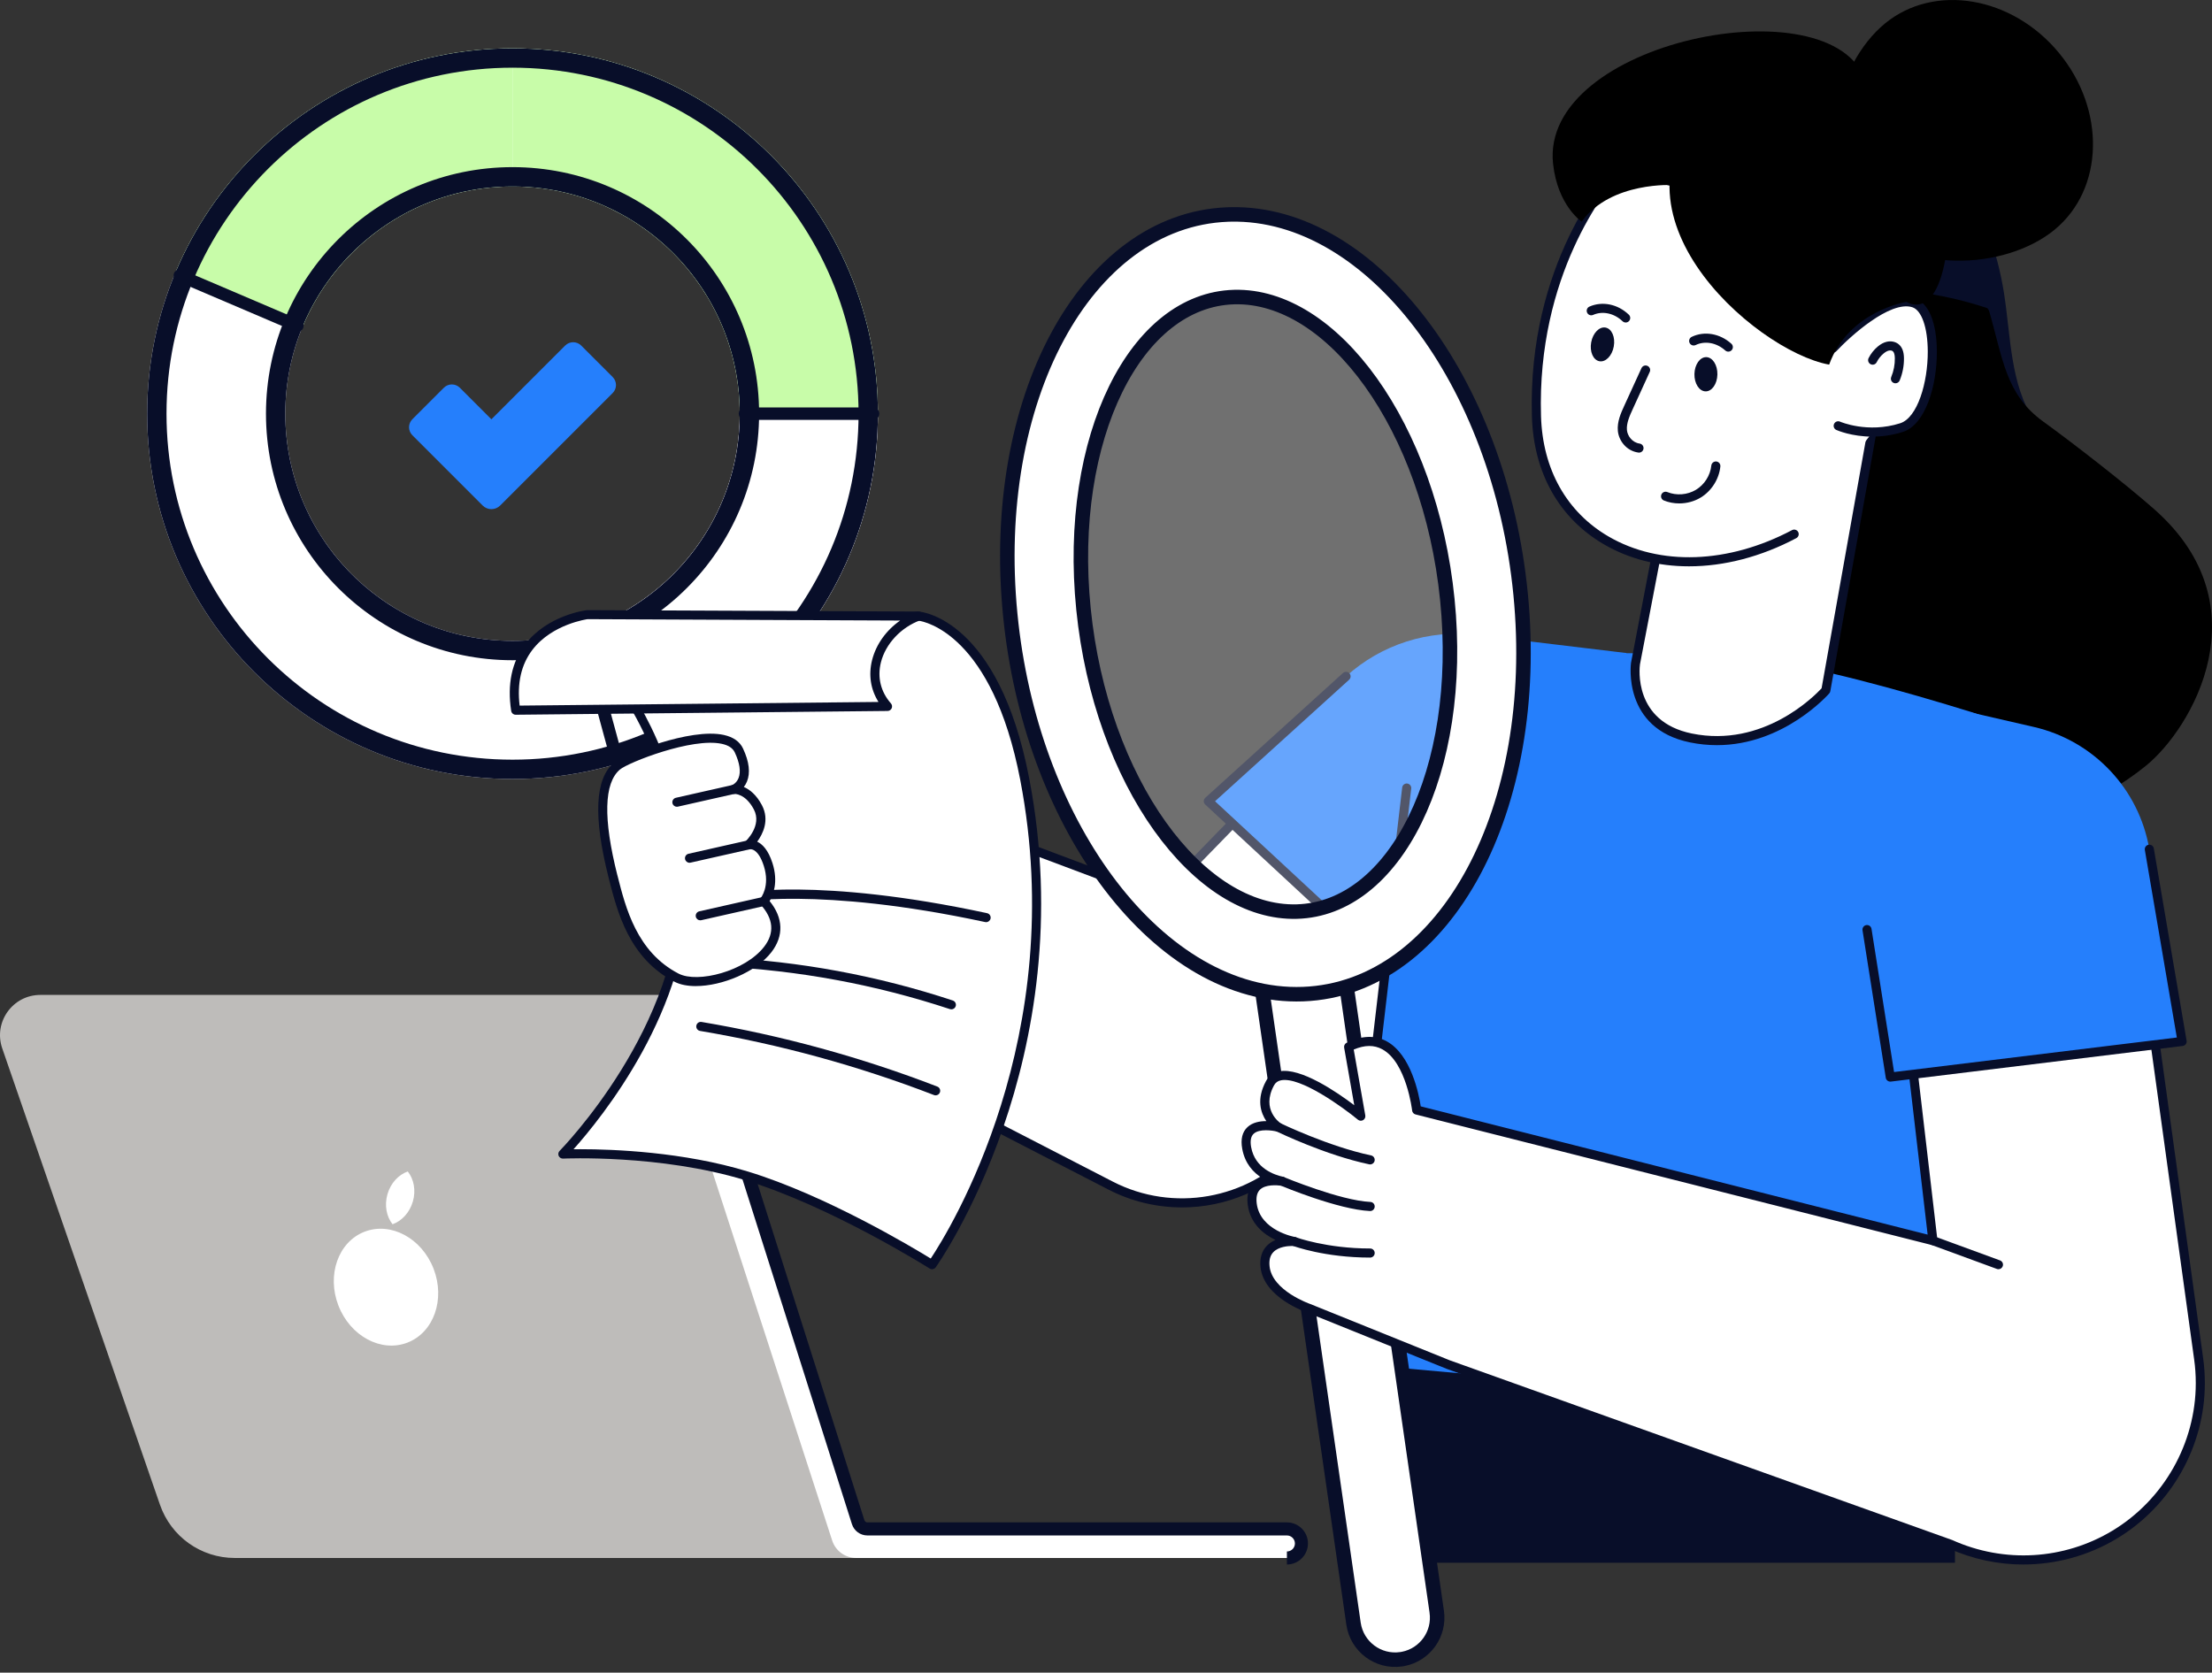
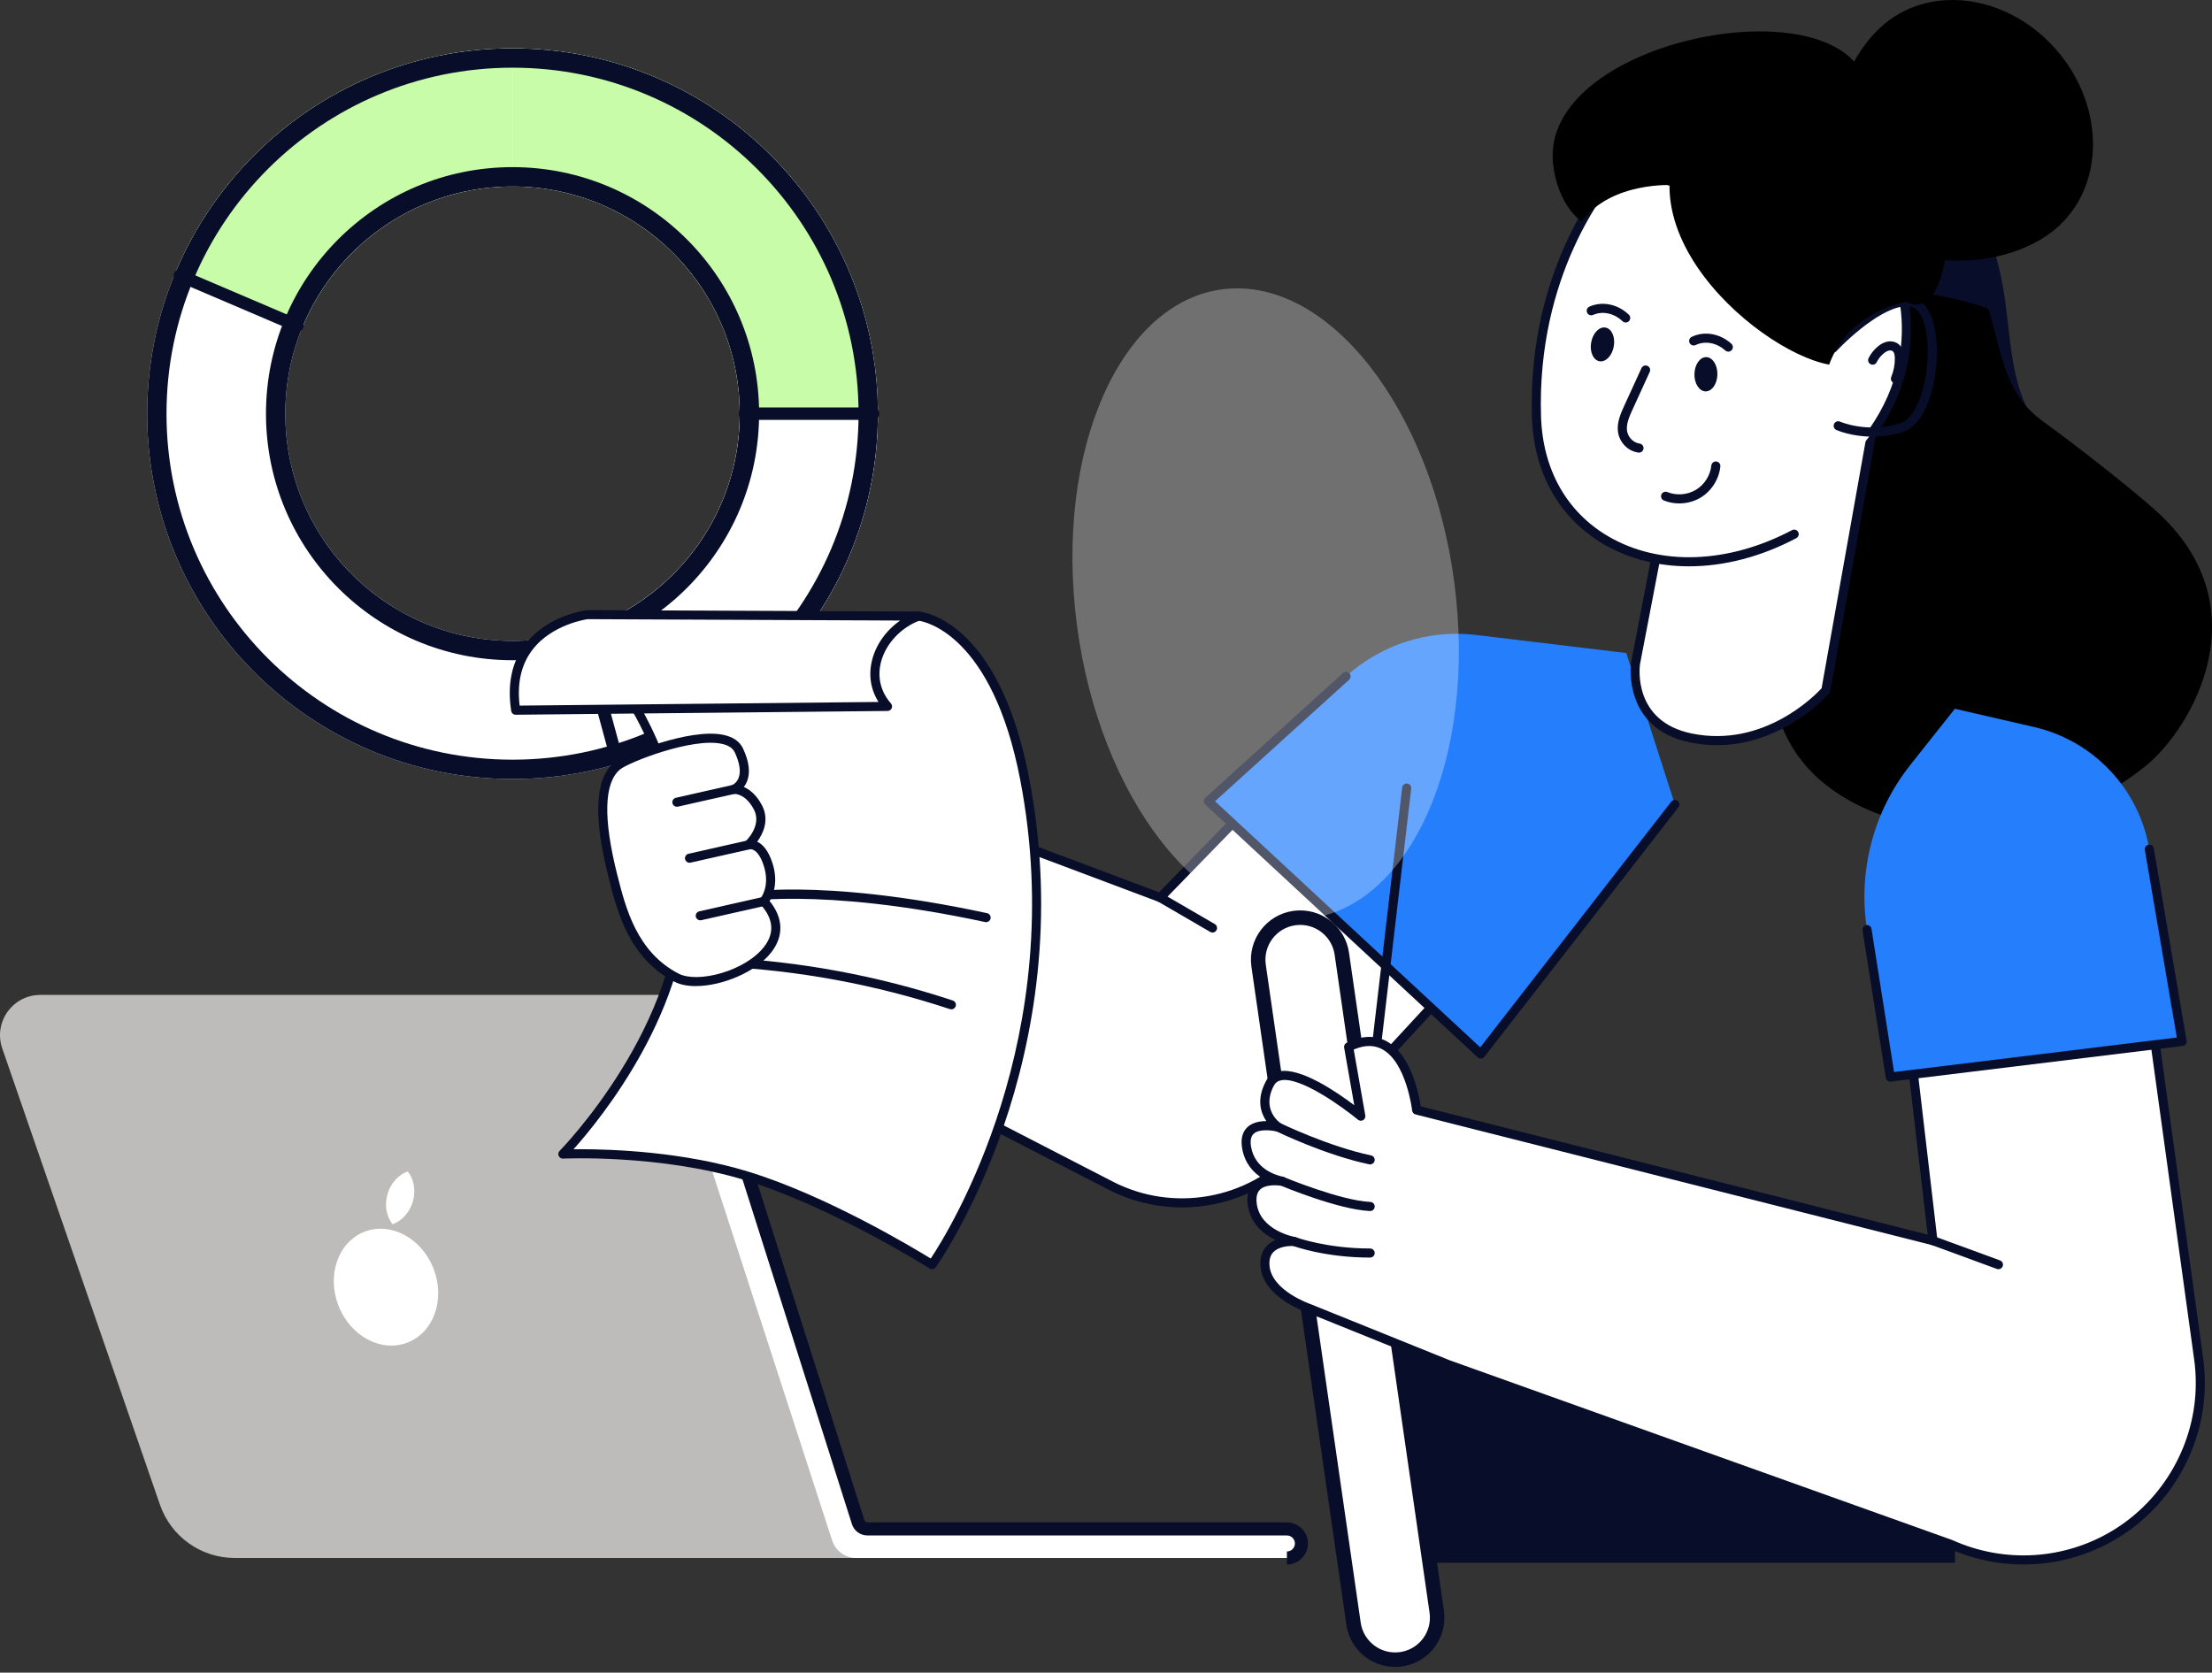
<svg xmlns="http://www.w3.org/2000/svg" width="320" height="242" viewBox="0 0 320 242" fill="none">
  <rect x="0" y="0" width="320" height="242" fill="#333333" stroke="none" />
-   <path d="M81.757 49.995L71.089 60.663L66.528 56.101C65.886 55.459 64.846 55.459 64.208 56.101L59.657 60.652C59.015 61.294 59.015 62.333 59.657 62.972L69.819 73.134C70.523 73.838 71.659 73.838 72.363 73.134L88.631 56.866C89.274 56.224 89.274 55.184 88.631 54.546L84.081 49.995C83.438 49.353 82.399 49.353 81.76 49.995H81.757Z" fill="#257FFC" />
  <path d="M74.146 6.994C44.955 6.994 21.29 30.66 21.29 59.851C21.29 89.041 44.955 112.707 74.146 112.707C103.337 112.707 127.003 89.041 127.003 59.851C127.003 30.66 103.337 6.994 74.146 6.994ZM74.146 92.722C55.991 92.722 41.275 78.006 41.275 59.851C41.275 41.695 55.991 26.979 74.146 26.979C92.301 26.979 107.018 41.695 107.018 59.851C107.018 78.006 92.301 92.722 74.146 92.722Z" fill="white" />
  <path d="M107.013 59.851H126.998C126.998 30.66 103.332 6.994 74.142 6.994V26.979C92.297 26.979 107.013 41.695 107.013 59.851Z" fill="#C8FCA9" />
  <path d="M25.198 39.877L43.71 47.429C48.611 35.434 60.386 26.979 74.146 26.979V6.994C52.021 6.994 33.079 20.588 25.198 39.877Z" fill="#C8FCA9" />
  <path d="M127.002 59.851H107.017C107.017 74.513 97.415 86.927 84.156 91.163L90.244 110.206C111.564 103.397 127.002 83.426 127.002 59.851Z" fill="white" />
  <path d="M126.302 60.753H107.772C107.274 60.753 106.87 60.349 106.87 59.851C106.87 59.353 107.274 58.949 107.772 58.949H126.302C126.8 58.949 127.205 59.353 127.205 59.851C127.205 60.349 126.8 60.753 126.302 60.753Z" fill="#080E29" />
  <path d="M43.017 48.029C42.898 48.029 42.779 48.007 42.664 47.956L25.659 40.696C25.201 40.501 24.988 39.97 25.183 39.512C25.378 39.054 25.908 38.841 26.367 39.036L43.371 46.296C43.829 46.491 44.042 47.022 43.847 47.48C43.699 47.823 43.367 48.029 43.017 48.029Z" fill="#080E29" />
  <path d="M74.146 8.394C102.564 8.394 125.603 31.433 125.603 59.851C125.603 88.269 102.564 111.308 74.146 111.308C45.728 111.308 22.689 88.269 22.689 59.851C22.689 31.433 45.728 8.394 74.146 8.394ZM74.146 25.58C55.218 25.58 39.876 40.923 39.876 59.851C39.876 78.779 55.218 94.121 74.146 94.121C93.074 94.121 108.417 78.779 108.417 59.851C108.416 40.923 93.074 25.58 74.146 25.58Z" stroke="#080E29" stroke-width="2.798" />
  <path d="M89.227 110.729C88.83 110.729 88.466 110.466 88.357 110.065L83.388 91.787C83.258 91.308 83.54 90.809 84.023 90.68C84.503 90.55 85.001 90.831 85.131 91.315L90.1 109.593C90.23 110.073 89.949 110.571 89.465 110.701C89.386 110.722 89.306 110.733 89.227 110.733V110.729Z" fill="#080E29" />
  <path d="M23.141 217.704L0.325 151.68C-0.985 147.893 1.828 143.944 5.837 143.944H97.988C99.091 143.944 100.069 144.658 100.401 145.707L124.455 221.2H186.171C187.334 221.2 188.274 222.14 188.274 223.303C188.274 224.466 187.334 225.406 186.171 225.406H33.954C29.076 225.406 24.734 222.314 23.141 217.7V217.704Z" fill="#BEBCBA" />
  <path d="M124.142 220.219L100.472 145.658C100.148 144.639 99.2 143.944 98.132 143.944C96.463 143.944 95.277 145.571 95.794 147.161L120.389 222.884C120.876 224.391 122.28 225.406 123.862 225.406H186.171C187.334 225.406 188.274 224.466 188.274 223.303C188.274 222.14 187.334 221.2 186.171 221.2H125.486C124.87 221.2 124.327 220.804 124.142 220.219Z" fill="white" />
  <path d="M186.171 226.354V224.466C186.809 224.466 187.33 223.945 187.33 223.307C187.33 222.669 186.809 222.148 186.171 222.148H125.486C124.455 222.148 123.556 221.487 123.243 220.505L99.574 145.945C99.374 145.315 98.792 144.888 98.131 144.888V143C99.619 143 100.922 143.952 101.375 145.371L125.044 219.931C125.104 220.124 125.285 220.256 125.486 220.256H186.171C187.851 220.256 189.217 221.623 189.217 223.303C189.217 224.983 187.851 226.35 186.171 226.35V226.354Z" fill="#080E29" />
  <path d="M58.953 194.244C62.753 192.769 64.441 187.983 62.722 183.555C61.004 179.127 56.53 176.732 52.729 178.207C48.929 179.682 47.241 184.468 48.96 188.896C50.678 193.324 55.152 195.718 58.953 194.244Z" fill="white" />
-   <path d="M56.053 172.774C56.517 171.158 57.661 169.954 58.99 169.486C59.866 170.588 60.195 172.216 59.727 173.832C59.258 175.447 58.118 176.652 56.789 177.124C55.913 176.021 55.588 174.394 56.053 172.778V172.774Z" fill="white" />
+   <path d="M56.053 172.774C56.517 171.158 57.661 169.954 58.99 169.486C59.866 170.588 60.195 172.216 59.727 173.832C59.258 175.447 58.118 176.652 56.789 177.124C55.913 176.021 55.588 174.394 56.053 172.778V172.774" fill="white" />
  <path d="M271.606 11.636C281.276 19.044 287.96 30.245 289.888 42.273C290.91 48.644 290.764 55.541 294.31 60.932C299.143 68.274 309.593 70.776 313.489 78.659C311.38 81.678 307.244 82.676 303.585 83.085C298.291 83.676 292.97 84.018 287.645 84.112C284.509 84.168 281.269 84.112 278.402 82.848C274.36 81.066 271.686 77.162 269.696 73.219C263.019 59.995 261.811 44.111 266.41 30.029C268.267 24.345 271.204 17.604 271.606 11.639V11.636Z" fill="#080E29" />
  <path d="M287.738 44.93C289.738 51.747 290.08 57.021 295.601 61.005C299.904 64.109 307.642 70.125 311.739 73.76C327.461 87.708 317.103 105.374 310.444 110.787C303.784 116.199 294.664 119.868 285.154 120.047C275.644 120.227 265.909 116.628 260.782 110.244C256.663 105.115 255.738 98.756 255.963 92.668C256.188 86.582 257.453 80.526 257.266 74.438C257.077 68.35 255.242 62.01 250.137 57.479C248.212 55.772 245.87 54.362 244.158 52.514C242.446 50.669 241.436 48.153 242.632 46.065C244.153 43.416 248.35 42.627 251.989 42.37C264.577 41.484 275.857 40.684 287.506 44.586" fill="black" />
  <path d="M267.304 210.143L271.043 212.497C272.799 213.592 275.104 213.066 276.201 211.325L278.555 207.586C279.652 205.842 279.126 203.537 277.385 202.44L273.644 200.074C271.9 198.977 269.595 199.503 268.486 201.246L266.134 204.997C265.037 206.741 265.563 209.046 267.304 210.143Z" fill="#C8FCA9" />
  <path d="M184.845 112.395L167.848 129.865L99.37 104.125L93.025 136.665L160.675 171.534C169.695 176.184 180.712 174.242 187.601 166.788L227.101 124.038" fill="white" />
  <path d="M170.982 174.685C167.369 174.685 163.729 173.847 160.372 172.116L92.723 137.249C92.464 137.116 92.324 136.825 92.379 136.539L98.724 103.999C98.76 103.81 98.879 103.646 99.049 103.551C99.216 103.457 99.419 103.442 99.601 103.51L167.676 129.1L184.376 111.937C184.63 111.676 185.044 111.671 185.306 111.925C185.565 112.18 185.572 112.594 185.318 112.855L168.32 130.325C168.139 130.514 167.863 130.575 167.618 130.483L99.867 105.016L93.767 136.309L160.978 170.951C169.706 175.451 180.455 173.554 187.12 166.343L226.62 123.593C226.867 123.327 227.283 123.31 227.55 123.557C227.816 123.804 227.833 124.218 227.586 124.487L188.086 167.236C183.587 172.106 177.327 174.69 170.987 174.69L170.982 174.685Z" fill="#080E29" />
  <path d="M132.869 89.135C132.869 89.135 143.873 89.995 148.239 112.717C156.08 153.537 134.833 182.972 134.833 182.972C134.833 182.972 120.656 173.988 108.022 170.128C95.389 166.267 81.423 166.97 81.423 166.97C81.423 166.97 99.445 148.807 98.919 128.068C98.394 107.329 87.705 96.397 87.705 96.397L132.869 89.132V89.135Z" fill="white" />
  <path d="M134.833 183.628C134.714 183.628 134.591 183.594 134.482 183.527C134.341 183.437 120.23 174.545 107.831 170.757C95.459 166.977 81.595 167.621 81.457 167.626C81.205 167.638 80.934 167.486 80.825 167.239C80.713 166.991 80.767 166.701 80.958 166.507C81.137 166.328 98.776 148.299 98.263 128.085C97.75 107.871 87.339 96.964 87.235 96.858C87.063 96.681 87.005 96.427 87.082 96.192C87.16 95.959 87.361 95.787 87.603 95.748L132.767 88.483C132.818 88.476 132.869 88.474 132.922 88.479C133.392 88.515 144.476 89.641 148.886 112.591C156.693 153.219 135.583 183.059 135.368 183.355C135.24 183.532 135.039 183.628 134.833 183.628ZM84.004 166.267C88.678 166.267 98.859 166.64 108.216 169.5C119.404 172.917 131.924 180.41 134.646 182.083C137.349 178.022 154.736 150.018 147.595 112.843C143.548 91.784 133.787 89.927 132.886 89.801L88.978 96.862C91.502 99.938 99.137 110.654 99.581 128.053C100.031 145.85 86.872 161.913 82.968 166.275C83.275 166.27 83.622 166.267 84.007 166.267H84.004Z" fill="#080E29" />
  <path d="M106.274 129.952C106.274 129.952 118.024 127.455 142.659 132.759L106.274 129.952Z" fill="white" />
  <path d="M142.66 133.417C142.614 133.417 142.568 133.413 142.519 133.403C118.349 128.199 106.526 130.57 106.41 130.596C106.054 130.669 105.705 130.444 105.63 130.09C105.555 129.734 105.783 129.385 106.136 129.31C106.623 129.206 118.305 126.845 142.795 132.117C143.149 132.195 143.377 132.543 143.299 132.899C143.231 133.207 142.96 133.417 142.657 133.417H142.66Z" fill="#080E29" />
  <path d="M74.601 102.749L128.391 102.202C124.398 97.678 127.437 91.135 132.869 89.132L85.002 88.921C85.002 88.921 72.705 90.396 74.601 102.747V102.749Z" fill="white" />
  <path d="M74.601 103.408C74.277 103.408 74.001 103.171 73.952 102.851C73.361 99.005 74.039 95.772 75.962 93.242C79.181 89.004 84.692 88.299 84.927 88.273L132.874 88.478C133.191 88.478 133.465 88.709 133.518 89.021C133.574 89.333 133.397 89.641 133.099 89.752C130.334 90.772 128.113 93.152 127.44 95.819C126.892 97.981 127.408 100.093 128.888 101.769C129.057 101.962 129.101 102.236 128.997 102.471C128.89 102.706 128.66 102.858 128.403 102.861L74.613 103.408H74.606H74.601ZM85 89.58C85.029 89.58 79.876 90.251 77.001 94.043C75.398 96.157 74.785 98.86 75.173 102.086L127.089 101.558C125.95 99.754 125.619 97.644 126.163 95.494C126.74 93.215 128.217 91.174 130.222 89.779L85 89.58Z" fill="#080E29" />
  <path d="M137.628 146.032C137.56 146.032 137.49 146.022 137.422 145.998C126.667 142.446 115.477 140.373 104.16 139.84C103.797 139.823 103.518 139.515 103.535 139.152C103.552 138.789 103.899 138.513 104.223 138.527C115.658 139.065 126.967 141.16 137.836 144.751C138.18 144.865 138.369 145.235 138.255 145.582C138.165 145.858 137.906 146.032 137.63 146.032H137.628Z" fill="#080E29" />
-   <path d="M135.353 158.474C135.273 158.474 135.193 158.46 135.116 158.431C124.199 154.217 112.812 151.095 101.273 149.153C100.915 149.093 100.675 148.754 100.735 148.395C100.796 148.037 101.123 147.795 101.493 147.855C113.12 149.812 124.591 152.958 135.593 157.203C135.932 157.334 136.099 157.714 135.968 158.053C135.869 158.314 135.62 158.474 135.356 158.474H135.353Z" fill="#080E29" />
  <path d="M235.267 94.479L213.54 91.864C206.699 91.04 199.836 93.225 194.728 97.855L174.803 115.916L214.22 152.497L242.297 116.383L235.267 94.479Z" fill="#257FFC" />
  <path d="M214.22 153.154C214.056 153.154 213.896 153.091 213.772 152.98L174.355 116.398C174.219 116.272 174.144 116.095 174.144 115.911C174.144 115.727 174.224 115.553 174.36 115.427L194.285 97.369C194.554 97.124 194.97 97.146 195.215 97.415C195.46 97.683 195.438 98.1 195.169 98.345L175.774 115.924L214.14 151.529L241.776 115.982C241.999 115.696 242.411 115.643 242.699 115.865C242.985 116.088 243.038 116.502 242.815 116.788L214.738 152.9C214.625 153.045 214.458 153.137 214.274 153.152C214.257 153.152 214.237 153.152 214.22 153.152V153.154Z" fill="#080E29" />
  <path d="M272.67 3.413C265.53 9.292 262.038 23.377 268.821 31.61C275.605 39.844 290.096 39.11 297.235 33.23C304.374 27.351 304.66 15.908 297.877 7.675C291.094 -0.559 279.809 -2.467 272.67 3.413Z" fill="black" />
  <path d="M282.817 226.097V191.983H200.371L194.961 226.097H282.817Z" fill="#080E29" />
-   <path d="M193.76 197.117L259.879 203.086L277.64 204.697L285.537 205.409L293.434 116.049C294.349 110.322 290.925 104.798 285.384 103.081C275.368 99.976 262.126 96.249 253.614 95.334C239.641 93.83 217.451 94.818 217.451 94.818C210.789 95.068 205.275 100.076 204.36 106.675L193.758 197.119L193.76 197.117Z" fill="#257FFC" />
  <path d="M193.76 197.773C193.733 197.773 193.709 197.773 193.682 197.768C193.321 197.724 193.062 197.4 193.106 197.039L202.848 113.937C202.892 113.576 203.226 113.32 203.577 113.361C203.938 113.402 204.197 113.729 204.154 114.09L194.411 197.192C194.372 197.526 194.087 197.773 193.76 197.773Z" fill="#080E29" />
  <path d="M236.599 96.007L241.769 69.061L270.904 61.884L264.136 99.882C264.136 99.882 256.219 109.133 244.624 106.769C235.301 104.868 236.601 96.007 236.601 96.007H236.599Z" fill="white" />
  <path d="M248.376 107.808C247.131 107.808 245.833 107.687 244.492 107.413C234.672 105.411 235.936 96.007 235.95 95.913C235.95 95.903 235.953 95.894 235.955 95.884L241.126 68.938C241.174 68.686 241.365 68.485 241.615 68.425L270.747 61.247C270.965 61.194 271.193 61.254 271.355 61.404C271.517 61.557 271.593 61.78 271.554 62L264.785 99.998C264.766 100.115 264.715 100.221 264.637 100.311C264.565 100.395 258.094 107.808 248.378 107.808H248.376ZM237.248 96.116C237.181 96.608 236.26 104.394 244.753 106.125C255.086 108.234 262.519 100.669 263.521 99.582L270.079 62.765L242.336 69.599L237.248 96.116Z" fill="#080E29" />
  <path d="M270.905 62.511C281.143 47.935 272.22 34.4 272.22 34.4L234.248 24.241C233.654 24.878 221.592 37.739 222.27 60.242C222.83 78.779 241.738 86.701 259.549 77.275" fill="white" />
  <path d="M244.342 81.935C239.903 81.935 235.689 80.882 232.047 78.763C225.564 74.99 221.859 68.422 221.615 60.264C220.951 38.222 232.447 25.215 233.759 23.803C233.924 23.624 234.181 23.544 234.418 23.607L272.39 33.766C272.545 33.807 272.68 33.904 272.77 34.039C272.862 34.178 281.82 48.119 271.443 62.889C271.235 63.184 270.823 63.259 270.527 63.049C270.23 62.84 270.159 62.429 270.368 62.133C279.546 49.068 272.828 36.701 271.799 34.969L234.469 24.98C232.362 27.353 222.314 39.781 222.932 60.222C223.162 67.909 226.637 74.089 232.711 77.625C240.102 81.923 250.018 81.579 259.247 76.697C259.567 76.528 259.967 76.651 260.136 76.971C260.306 77.29 260.182 77.69 259.862 77.859C254.738 80.572 249.396 81.935 244.347 81.935H244.342Z" fill="#080E29" />
  <path d="M281.053 40.515V40.558C281.213 40.985 281.366 41.413 281.499 41.847C281.596 42.159 281.702 42.459 281.818 42.762C281.569 41.953 281.312 41.205 281.053 40.512V40.515Z" fill="#080E29" />
  <path d="M233.458 50.124C233.216 51.47 232.286 52.429 231.383 52.264C230.479 52.1 229.944 50.879 230.189 49.533C230.431 48.186 231.361 47.227 232.264 47.392C233.167 47.554 233.702 48.777 233.458 50.124Z" fill="#080E29" />
  <path d="M230.199 44.958C231.812 44.242 233.773 44.653 235.18 46L230.199 44.958Z" fill="white" />
  <path d="M235.183 46.658C235.018 46.658 234.856 46.598 234.727 46.477C233.509 45.312 231.838 44.951 230.465 45.562C230.134 45.709 229.746 45.562 229.598 45.227C229.451 44.895 229.601 44.508 229.933 44.36C231.797 43.537 234.035 43.992 235.636 45.528C235.9 45.779 235.907 46.196 235.655 46.458C235.527 46.593 235.352 46.661 235.18 46.661L235.183 46.658Z" fill="#080E29" />
  <path d="M248.448 54.182C248.419 55.55 247.652 56.643 246.734 56.623C245.816 56.604 245.097 55.48 245.126 54.112C245.155 52.744 245.923 51.652 246.84 51.671C247.758 51.69 248.477 52.814 248.448 54.182Z" fill="#080E29" />
  <path d="M245.015 49.33C246.604 48.564 248.58 48.916 250.026 50.218L245.015 49.33Z" fill="white" />
  <path d="M250.027 50.874C249.87 50.874 249.712 50.819 249.586 50.705C248.334 49.579 246.654 49.269 245.3 49.92C244.973 50.078 244.581 49.94 244.423 49.612C244.266 49.286 244.404 48.893 244.731 48.736C246.564 47.854 248.819 48.242 250.468 49.729C250.737 49.971 250.759 50.388 250.516 50.656C250.386 50.802 250.206 50.874 250.027 50.874Z" fill="#080E29" />
-   <path d="M265.175 50.368C265.175 50.368 272.51 42.471 276.83 43.822C281.153 45.174 280.1 60.268 275.087 61.864C270.074 63.46 265.923 61.607 265.923 61.607" fill="white" />
  <path d="M270.873 63.172C267.87 63.172 265.78 62.261 265.655 62.206C265.323 62.058 265.175 61.67 265.323 61.339C265.47 61.007 265.86 60.859 266.19 61.004C266.228 61.021 270.195 62.733 274.888 61.237C277.404 60.435 278.894 55.335 278.882 50.867C278.872 47.392 277.991 44.871 276.637 44.447C273.421 43.443 267.621 48.702 265.659 50.814C265.41 51.08 264.996 51.095 264.729 50.848C264.463 50.601 264.449 50.184 264.696 49.918C265.008 49.584 272.37 41.738 277.029 43.191C279 43.808 280.185 46.675 280.197 50.86C280.211 55.856 278.528 61.452 275.288 62.486C273.699 62.993 272.198 63.169 270.873 63.169V63.172Z" fill="#080E29" />
  <path d="M274.205 55.454C274.12 55.454 274.035 55.437 273.953 55.403C273.616 55.265 273.459 54.88 273.597 54.543C273.95 53.688 274.132 52.749 274.117 51.826C274.11 51.31 274.006 50.959 273.819 50.812C273.689 50.707 273.468 50.673 273.248 50.724C273.013 50.778 272.766 50.916 272.49 51.143C272.078 51.485 271.734 51.921 271.495 52.4C271.332 52.725 270.943 52.858 270.613 52.693C270.289 52.531 270.158 52.136 270.32 51.812C270.642 51.172 271.102 50.591 271.652 50.133C272.09 49.768 272.517 49.542 272.96 49.443C273.565 49.305 274.192 49.431 274.636 49.777C275.161 50.191 275.425 50.855 275.437 51.807C275.454 52.906 275.239 54.028 274.817 55.047C274.713 55.299 274.466 55.454 274.209 55.454H274.205Z" fill="#080E29" />
  <path d="M238.059 53.533C237.238 55.33 236.415 57.127 235.594 58.924C235.097 60.009 234.594 61.135 234.703 62.288C234.811 63.44 235.72 64.627 237.1 64.825" fill="white" />
  <path d="M237.103 65.485C237.071 65.485 237.04 65.485 237.008 65.478C235.236 65.221 234.177 63.71 234.049 62.351C233.923 61.002 234.492 59.753 234.998 58.651L237.464 53.26C237.614 52.931 238.006 52.785 238.335 52.936C238.665 53.086 238.812 53.476 238.66 53.807L236.197 59.198C235.761 60.15 235.267 61.23 235.362 62.228C235.439 63.056 236.11 64.02 237.2 64.177C237.558 64.228 237.807 64.562 237.757 64.921C237.711 65.247 237.43 65.485 237.108 65.485H237.103Z" fill="#080E29" />
  <path d="M242.924 72.834C242.166 72.834 241.408 72.694 240.706 72.41C240.369 72.275 240.207 71.89 240.343 71.553C240.478 71.217 240.866 71.054 241.2 71.19C242.53 71.73 244.116 71.604 245.344 70.863C246.571 70.124 247.424 68.78 247.569 67.354C247.605 66.993 247.937 66.732 248.291 66.768C248.652 66.804 248.916 67.129 248.877 67.49C248.69 69.318 247.596 71.042 246.022 71.992C245.097 72.549 244.009 72.834 242.927 72.834H242.924Z" fill="#080E29" />
  <path d="M88.683 126.802C89.904 131.635 91.531 138.169 97.871 141.448C102.729 143.962 117.169 137.755 110.512 130.412C110.512 130.412 112.214 128.458 111.125 125.068C110.035 121.677 108.279 122.239 108.279 122.239C108.279 122.239 111.127 119.612 109.65 116.805C108.173 113.998 106.141 114.209 106.141 114.209C106.141 114.209 109.04 113.141 106.906 108.581C104.773 104.021 90.848 109.499 89.274 110.826C85.654 113.875 87.688 122.85 88.688 126.802H88.683Z" fill="white" />
  <path d="M100.663 142.668C99.479 142.668 98.406 142.469 97.566 142.033C90.993 138.631 89.296 131.923 88.058 127.026L88.041 126.963C85.804 118.105 86.068 112.661 88.843 110.324C90.226 109.162 99.854 105.26 104.719 106.333C106.09 106.636 107.025 107.297 107.495 108.304C108.386 110.21 108.575 111.818 108.056 113.082C107.93 113.387 107.775 113.644 107.608 113.857C108.417 114.208 109.41 114.949 110.226 116.499C111.357 118.647 110.367 120.645 109.543 121.774C110.275 122.117 111.129 122.948 111.747 124.866C112.631 127.615 111.837 129.528 111.338 130.366C113.314 132.792 113.413 135.403 111.597 137.761C109.383 140.636 104.446 142.665 100.663 142.665V142.668ZM89.32 126.641L89.335 126.702C90.511 131.356 92.122 137.732 98.171 140.864C100.939 142.295 107.814 140.52 110.553 136.96C112.079 134.979 111.9 132.925 110.02 130.855C109.798 130.608 109.793 130.232 110.011 129.981C110.066 129.915 111.444 128.232 110.493 125.268C109.64 122.616 108.502 122.863 108.451 122.871C108.165 122.943 107.848 122.808 107.705 122.546C107.565 122.282 107.606 121.96 107.824 121.757C107.926 121.662 110.282 119.432 109.059 117.112C107.831 114.777 106.252 114.857 106.192 114.865C105.85 114.891 105.564 114.668 105.497 114.349C105.426 114.029 105.598 113.707 105.906 113.593C105.923 113.586 106.54 113.332 106.848 112.557C107.202 111.661 107.013 110.384 106.301 108.864C106.008 108.239 105.397 107.83 104.434 107.619C100.118 106.667 90.894 110.317 89.688 111.331C87.368 113.286 87.242 118.436 89.315 126.644L89.32 126.641Z" fill="#080E29" />
  <path d="M101.303 133.151C101.002 133.151 100.731 132.943 100.663 132.638C100.583 132.284 100.806 131.931 101.16 131.851L110.367 129.773C110.723 129.693 111.074 129.916 111.154 130.269C111.234 130.623 111.011 130.976 110.657 131.056L101.45 133.134C101.402 133.146 101.353 133.151 101.305 133.151H101.303Z" fill="#080E29" />
  <path d="M99.748 124.823C99.448 124.823 99.177 124.614 99.109 124.309C99.029 123.956 99.252 123.602 99.606 123.522L108.13 121.599C108.486 121.517 108.837 121.742 108.917 122.096C108.997 122.449 108.774 122.803 108.42 122.883L99.896 124.806C99.848 124.818 99.799 124.823 99.751 124.823H99.748Z" fill="#080E29" />
  <path d="M97.92 116.722C97.619 116.722 97.348 116.514 97.28 116.209C97.201 115.855 97.423 115.502 97.777 115.422L105.994 113.567C106.347 113.487 106.701 113.71 106.781 114.063C106.861 114.417 106.638 114.77 106.284 114.85L98.067 116.705C98.019 116.717 97.971 116.722 97.922 116.722H97.92Z" fill="#080E29" />
  <path d="M275.823 43.67C275.823 43.67 267.42 44.971 264.614 52.754C253.723 50.78 229.923 29.833 248.224 13.668C263.703 -0.004 283.776 14.298 281.822 34.536C280.621 46.971 275.826 43.673 275.826 43.673L275.823 43.67Z" fill="black" />
  <path d="M242.152 26.777C242.152 26.777 233.049 26.196 228.812 32.066C228.812 32.066 225.344 29.763 224.678 23.723C222.711 5.941 265.035 -2.453 269.842 11.636C276.974 32.538 255.629 31.051 255.629 31.051L242.152 26.774V26.777Z" fill="black" />
  <path d="M175.407 134.919C175.295 134.919 175.182 134.89 175.077 134.829L167.519 130.434C167.205 130.252 167.098 129.848 167.282 129.536C167.466 129.223 167.868 129.117 168.181 129.298L175.739 133.694C176.053 133.875 176.16 134.28 175.976 134.592C175.852 134.803 175.634 134.919 175.407 134.919Z" fill="#080E29" />
  <g opacity="0.3">
    <path d="M178.473 41.726C193.702 41.284 208.112 61.368 210.656 86.578C213.213 111.786 202.943 132.591 187.716 133.033C172.499 133.475 158.089 113.404 155.533 88.194C152.979 62.974 163.246 42.181 178.473 41.729V41.726Z" fill="white" />
  </g>
  <path d="M188.106 132.767C191.076 132.768 193.677 134.95 194.116 137.979V137.98L207.847 233.174V233.175C208.309 236.396 206.165 239.391 203.001 240.009L202.693 240.06C199.375 240.537 196.285 238.236 195.807 234.907L182.076 139.714V139.713C181.599 136.387 183.902 133.304 187.23 132.827L187.243 132.825C187.525 132.788 187.818 132.767 188.106 132.767Z" fill="white" stroke="#080E29" stroke-width="2.099" />
-   <path d="M178.1 31.02C188.293 30.838 197.972 36.931 205.446 46.706C213.05 56.651 218.478 70.53 219.983 85.987C221.493 101.44 218.807 115.643 213.178 126.116C207.551 136.586 198.903 143.439 188.51 143.828C178.139 144.216 168.271 138.086 160.679 128.156C153.313 118.521 147.988 105.196 146.294 90.32L146.142 88.876C144.631 73.428 147.318 59.229 152.947 48.756C158.574 38.286 167.221 31.429 177.614 31.034L178.1 31.02ZM178.598 42.977L178.505 42.98C171.48 43.19 165.433 48.111 161.41 56.294C157.392 64.463 155.492 75.725 156.745 88.138C157.998 100.545 162.154 111.648 167.816 119.567C173.496 127.513 180.561 132.093 187.62 131.887C194.644 131.682 200.691 126.761 204.715 118.578C208.733 110.408 210.633 99.147 209.379 86.739V86.738C208.132 74.332 203.979 63.226 198.318 55.304C192.662 47.39 185.632 42.814 178.598 42.977Z" fill="white" stroke="#080E29" stroke-width="2.099" />
  <path d="M185.473 170.9C184.054 170.711 180.707 170.619 181.15 174.191C181.719 178.703 187.236 179.621 187.236 179.621C187.236 179.621 182.601 179.231 183.005 183.253C183.41 187.285 189.353 189.29 189.353 189.29L209.494 197.422L282.204 223.433C289.866 226.889 298.73 226.361 305.929 222.024C313.681 217.348 318.306 208.993 318.306 200.12C318.306 198.958 318.231 197.778 318.067 196.606L311.189 146.763L276.438 152.248L279.623 179.495L204.936 160.598C204.936 160.598 203.449 147.383 195.094 151.464L196.86 161.492C196.86 161.492 185.999 152.496 183.722 156.726C181.487 160.858 184.933 163.093 184.933 163.093C184.933 163.093 179.54 161.666 180.349 166.096C180.976 169.559 184.117 170.614 185.471 170.903L185.473 170.9Z" fill="white" />
  <path d="M292.724 226.352C289.055 226.352 285.379 225.584 281.938 224.032L209.276 198.04L189.111 189.901C188.888 189.826 182.795 187.724 182.354 183.319C182.224 182.025 182.538 180.979 183.291 180.216C183.652 179.851 184.081 179.587 184.519 179.4C182.817 178.579 180.85 177.042 180.502 174.271C180.337 172.947 180.62 171.91 181.344 171.191C181.7 170.84 182.129 170.6 182.584 170.443C181.318 169.648 180.092 168.341 179.707 166.205C179.456 164.824 179.712 163.768 180.473 163.064C181.214 162.378 182.267 162.199 183.195 162.204C182.371 160.988 181.734 159.022 183.149 156.407C183.553 155.653 184.221 155.167 185.079 155C188.147 154.404 193.392 157.99 195.916 159.903L194.451 151.573C194.4 151.285 194.545 150.997 194.809 150.868C196.979 149.808 198.933 149.737 200.616 150.662C204.157 152.605 205.275 158.383 205.53 160.066L278.863 178.621L275.789 152.321C275.748 151.97 275.99 151.65 276.339 151.595L311.09 146.11C311.265 146.081 311.444 146.127 311.584 146.231C311.725 146.337 311.819 146.495 311.843 146.669L318.721 196.512C318.883 197.669 318.965 198.883 318.965 200.115C318.965 209.25 314.1 217.859 306.269 222.581C302.118 225.083 297.427 226.347 292.719 226.347L292.724 226.352ZM186.914 180.267C186.343 180.267 184.994 180.357 184.224 181.141C183.754 181.621 183.572 182.289 183.662 183.188C184.018 186.748 189.51 188.649 189.566 188.668L209.741 196.812L282.427 222.814C289.937 226.199 298.577 225.683 305.593 221.46C313.032 216.972 317.653 208.795 317.653 200.12C317.653 198.948 317.575 197.798 317.42 196.698L310.632 147.517L277.167 152.798L280.279 179.417C280.303 179.633 280.221 179.846 280.059 179.989C279.897 180.132 279.674 180.185 279.466 180.132L204.779 161.235C204.513 161.168 204.316 160.945 204.287 160.671C204.28 160.601 203.462 153.726 199.984 151.818C198.79 151.161 197.429 151.171 195.836 151.849L197.511 161.376C197.56 161.647 197.432 161.918 197.194 162.059C196.957 162.197 196.657 162.173 196.444 161.996C194.303 160.223 188.135 155.745 185.33 156.293C184.851 156.387 184.527 156.622 184.304 157.034C182.395 160.565 185.178 162.458 185.297 162.538C185.565 162.715 185.665 163.061 185.534 163.354C185.403 163.65 185.071 163.802 184.769 163.722C184.1 163.548 182.187 163.265 181.361 164.032C180.955 164.41 180.833 165.062 180.998 165.97C181.558 169.067 184.41 169.997 185.609 170.254C185.955 170.326 186.181 170.661 186.12 171.009C186.059 171.358 185.742 171.6 185.384 171.549C184.713 171.46 183.064 171.336 182.267 172.126C181.848 172.542 181.691 173.208 181.802 174.107C182.301 178.068 187.294 178.96 187.345 178.969C187.692 179.027 187.931 179.349 187.888 179.698C187.844 180.047 187.546 180.294 187.183 180.272C187.178 180.272 187.079 180.265 186.912 180.265L186.914 180.267Z" fill="#080E29" />
  <path d="M289.106 183.629C289.031 183.629 288.954 183.616 288.878 183.587L279.4 180.11C279.059 179.984 278.884 179.606 279.01 179.267C279.136 178.926 279.511 178.751 279.855 178.877L289.334 182.355C289.675 182.481 289.85 182.858 289.724 183.197C289.627 183.464 289.375 183.629 289.106 183.629Z" fill="#080E29" />
  <path d="M282.803 102.546L294.233 105.176C302.859 107.162 309.446 114.136 310.933 122.861L315.674 150.672L273.455 155.827L270.091 134.488C268.757 126.024 271.026 117.391 276.351 110.678L282.803 102.543V102.546Z" fill="#257FFC" />
  <path d="M273.455 156.486C273.136 156.486 272.857 156.254 272.806 155.932L269.442 134.592C269.387 134.234 269.631 133.897 269.99 133.841C270.353 133.786 270.685 134.03 270.743 134.389L274.007 155.101L314.912 150.105L310.286 122.975C310.226 122.617 310.466 122.278 310.824 122.217C311.187 122.157 311.521 122.397 311.582 122.755L316.324 150.566C316.353 150.742 316.309 150.924 316.202 151.069C316.094 151.212 315.934 151.307 315.754 151.328L273.535 156.484C273.508 156.487 273.482 156.489 273.455 156.489V156.486Z" fill="#080E29" />
  <path d="M184.94 163.093C184.94 163.093 191.9 166.478 198.218 167.813L184.94 163.093Z" fill="white" />
  <path d="M198.216 168.469C198.17 168.469 198.127 168.464 198.078 168.454C191.755 167.12 184.938 163.822 184.65 163.681C184.323 163.521 184.188 163.129 184.347 162.802C184.505 162.475 184.899 162.34 185.226 162.499C185.294 162.533 192.191 165.866 198.352 167.166C198.708 167.241 198.933 167.59 198.858 167.946C198.793 168.256 198.519 168.466 198.216 168.466V168.469Z" fill="#080E29" />
  <path d="M185.472 170.9C185.472 170.9 193.686 174.342 198.215 174.552L185.472 170.9Z" fill="white" />
  <path d="M198.216 175.211C198.216 175.211 198.194 175.211 198.185 175.211C193.595 174.998 185.558 171.651 185.219 171.508C184.885 171.368 184.727 170.983 184.868 170.649C185.008 170.315 185.393 170.157 185.727 170.295C185.807 170.329 193.889 173.695 198.248 173.896C198.611 173.913 198.889 174.221 198.872 174.584C198.855 174.935 198.565 175.211 198.216 175.211Z" fill="#080E29" />
  <path d="M187.238 179.62C187.238 179.62 191.689 181.287 198.216 181.287L187.238 179.62Z" fill="white" />
  <path d="M198.216 181.945C191.646 181.945 187.195 180.306 187.008 180.236C186.669 180.107 186.495 179.73 186.623 179.391C186.749 179.052 187.125 178.877 187.468 179.006C187.512 179.023 191.898 180.631 198.216 180.631C198.579 180.631 198.872 180.926 198.872 181.287C198.872 181.648 198.577 181.943 198.216 181.943V181.945Z" fill="#080E29" />
</svg>